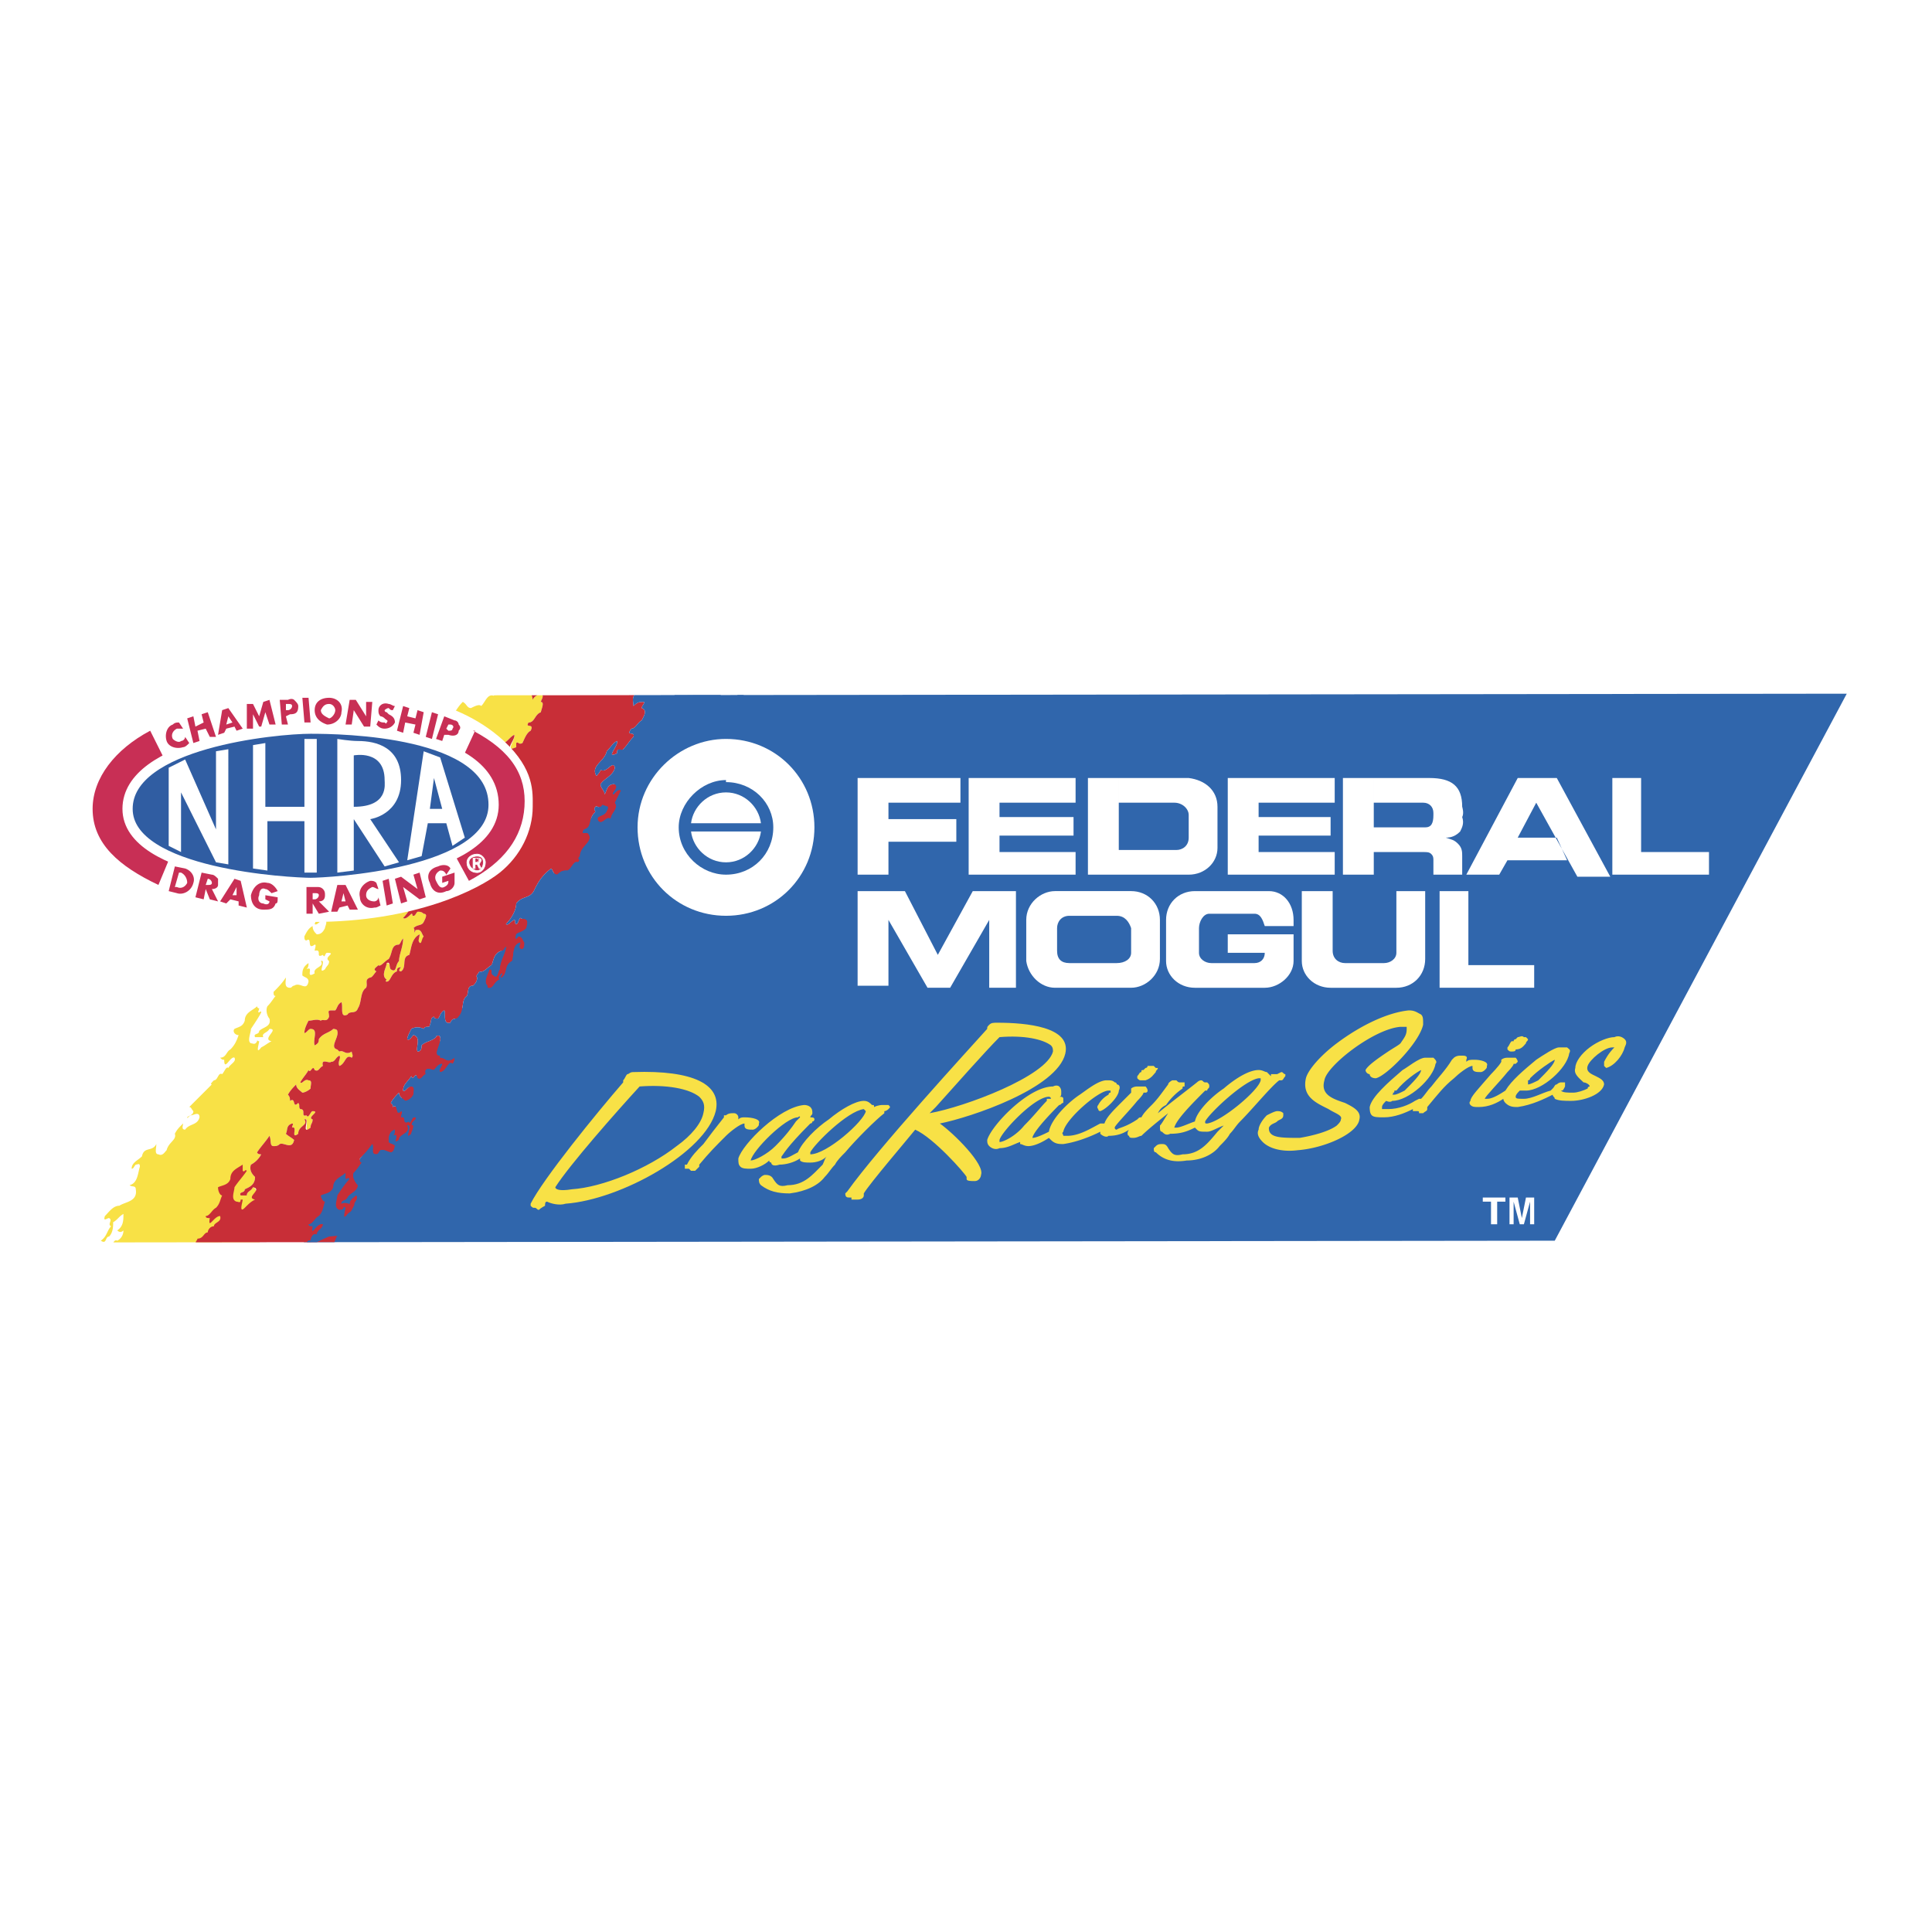
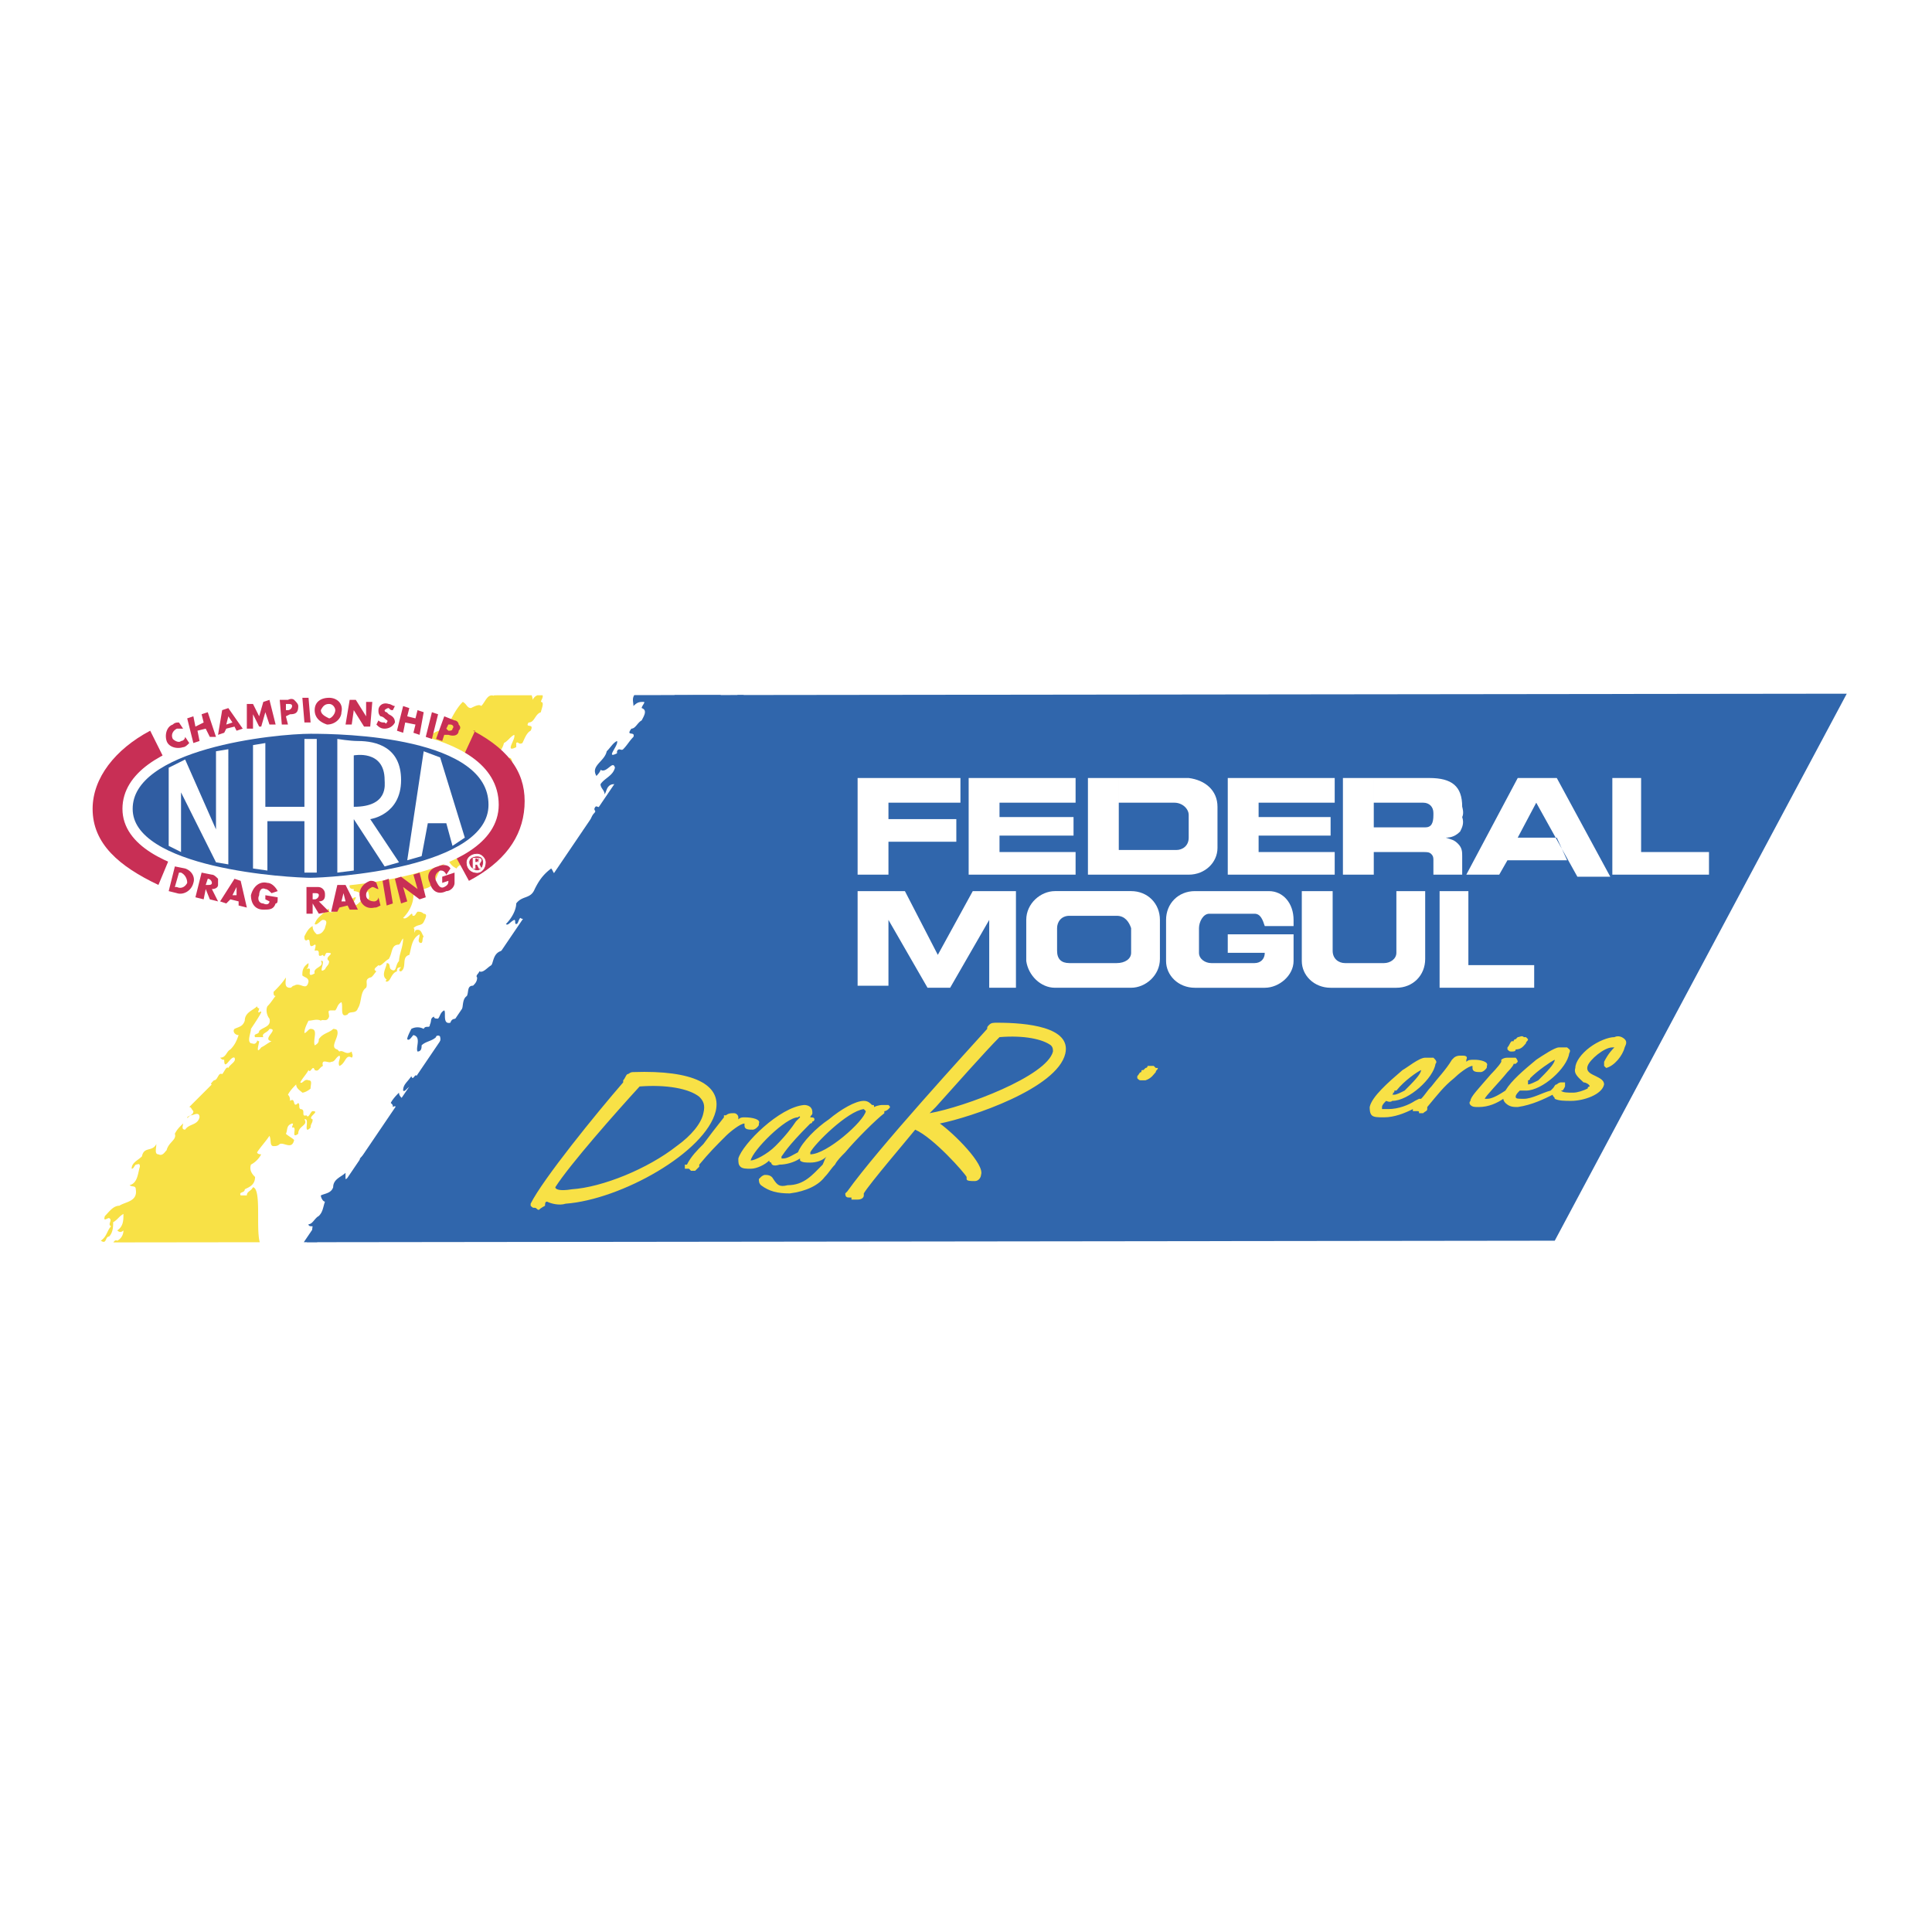
<svg xmlns="http://www.w3.org/2000/svg" width="2500" height="2500" viewBox="0 0 192.756 192.756">
  <path fill-rule="evenodd" clip-rule="evenodd" fill="#fff" d="M0 0h192.756v192.756H0V0z" />
  <path fill-rule="evenodd" clip-rule="evenodd" fill="#3066ac" d="M30.308 123.936L67.311 69.35l116.941-.14-29.135 54.575-124.809.151z" />
  <path d="M53.049 69.367c.04.152.098.306.098.459.136-.273.271-.369.468-.46h.515c.088.215-.162.504-.162.665.41 0 0 .82 0 1.026-.615.205-.615 1.026-1.231 1.026-.41.615.616 0 .206.82-.411.205-.616.821-.821 1.231-.41.205-.41-.206-.616 0v.41c-1.231.615 0-.821-.205-1.231-.41.205-.616.615-1.026.821-.205 1.025-1.436 1.641-1.026 2.667.206 0 .411-.41.411-.615.615.205 1.231-1.231 1.436-.206 0 .821-.821 1.026-1.231 1.642 0 .41.205.616.41.821 0-.205 0-.411.41-.616.206-.41.411-.205.616-.205.205.205-.205.616-.41 1.026.41-.205.615-.616.821-.41 0 .41-.206.82-.411 1.23.411.616-.41 1.026-.41 1.642-.411-.41-.821.616-1.231.205-.411-.82.615-.41.82-1.025.205-.616-.205-.411-.41-.616-.41.616-.615-.206-1.026.41 0 .206.205.206.205.411-.615.41-.205 1.436-1.026 1.641-.41.411 0 .205.205.411.821.82-.82 1.231-.82 2.257-.205.41.41.205 0 .615-.411-.205-.615.616-1.026.821-.411 0-.821 0-1.026.411-.411-.206-.616-.411-.821-.821-.821.615-1.026 1.436-1.436 2.257-.616.821-1.437.41-2.052 1.231 0 .821-.411 1.642-1.026 2.257.205.205.615-.205.821-.41.205 0 0 .205.205.205s.205-.205.41-.41c.205 0 .41 0 .615.205.411 0 .206.41 0 .82-.205.411-.615.206-1.025.616.205 0 0 .821.205.205.615-.205.615.411.82.616-.205.205 0 .821-.41.615-.205-.205 0-.41 0-.82-.82.41-.82 1.436-1.026 2.052-.821.205-.205 1.231-.821 1.641-.41 0 0-.41 0-.41-.41 0-.41.205-.41.41-.615.205-.615 1.025-1.026 1.025-.205 0 0-.205 0-.205-.616-.41 0-1.23 0-1.641.411 0 .205.41.411.615.615.41.41-.41.82-.821 0-.615.411-1.436.411-2.257-.206.205-.206.41-.411.616-.82 0-.615.82-1.026 1.436-.41.205-.821.821-1.026.616-.205.205-.615.41-.205.615-.205.205-.41.615-.615.615-.616.205-.206.615-.411 1.025-.616.41-.41 1.438-.821 2.053-.205.615-.82.205-1.026.615-.82.41-.41-.82-.615-1.23-.411.205-.411.615-.616.82h-.41c-.41 0-.205.205-.205.615-.205.615-.616.205-.821.41-.411-.205-.821 0-1.231 0-.205.41-.411.82-.411 1.232.206 0 .411-.412.616-.412.821 0 .205 1.027.41 1.643.411-.205.411-.41.411-.615.41-.615 1.026-.615 1.436-1.027 0 0 .41 0 .41.207.206.615-.82 1.641 0 1.846l.206.205c.41-.205.615.41 1.231 0 0 .205.205.41 0 .615-.616-.41-.616.615-1.231.82-.206-.41.205-.82 0-1.025-.411.205-.411.615-.821.615-.205.205-1.026-.41-.821.41-.41.205-.41.615-.821.41-.205-.615-.41.412-.615 0-.205.412-.616.822-.821 1.232.205.205.41-.41.821-.205.41 0 .205.41.205.82-.205.205-.616.41-.821.41-.205-.205-.616-.41-.616-.82-.205.205-.615.615-.82 1.025.205.205.205.41.205.615.615-.41.205.82.821.205.205.205 0 .41.205.615.616 0 0 .822.616.617.205.41.41-.412.615-.412.821 0-.615.617 0 .822 0 .41-.205.41-.205.82-.821.82 0-1.025-.616-.82.411.615-.615.615-.615 1.436-.821.615 0-.82-.616-.615 0-.205.205-.41 0-.41-.615.205-.41.615-.615 1.025.205.205.615.41.82.615-.205 1.025-1.026.205-1.436.41-.205.205-.411.205-.616.205-.41 0-.205-.615-.41-1.025-.41.615-.821 1.025-1.231 1.641 0 0 0 .205.41.205a2.46 2.46 0 0 1-1.026 1.027c-.205.615.205 1.025.411 1.23 0 .82-.616 1.025-1.026 1.23 0 .41-.616.205-.411.615h.616c0-.41.41-.41.615-.82.863.174.277 4.117.678 5.488l-14.606.018c.096-.143.197-.266.388-.172.41-.205.615-.615.615-1.025-.205.205-.41.205-.615 0 .615-.41.615-1.025.615-1.641-.41.205-.615.615-1.026.82 0 .41 0 1.025-.41 1.436-.411 0-.205.82-.821.41.616-.41.616-1.025 1.026-1.436-.41-.205.205-.615-.205-.82-.205 0-.616.41-.411-.205.411-.41.821-1.025 1.437-1.025.615-.41 1.847-.41 1.641-1.643 0-.41-.411-.205-.615-.41.821-.205.821-1.23 1.026-1.846 0-.41-.205-.205-.411-.205-.205.205-.205.41-.411.41 0-.615.616-.822 1.026-1.232.205-1.025 1.026-.41 1.436-1.23 0 .41-.205 1.025.206 1.025.41.205.615-.205.82-.41.205-.82 1.026-1.025.821-1.641.205-.41.411-.615.821-1.025 0 .205-.205.615.205.615.41-.615 1.231-.41 1.436-1.23 0-.617-.615-.205-.82-.205-.206 0-.411.41-.411.205.205-.205.616-.205.616-.617-.205-.205-.205-.41-.411-.41l2.257-2.256c-.205 0 0-.205.206-.41.41 0 .41-.822.821-.615.205-.207.41-.822.615-.617.205-.41.821-.615.616-1.025-.411-.205-1.026 1.436-1.026.205-.205 0-.205 0-.411-.205.616 0 .616-.615 1.026-.82.411-.41.616-.82.821-1.436-.41 0-.616-.41-.41-.617.41-.205.821-.205 1.026-.82 0-.82.82-1.025 1.231-1.436 0 0 0 .205.205.205 0 .205-.205.41 0 .41 0 0 .205-.205.205 0-.205.41-.615 1.025-1.026 1.641 0 .412-.41 1.232 0 1.438.205 0 .411.205.616-.205 0-.205 0 0 .205 0 0 .205-.41 1.436.205.615.411-.205.616-.41 1.026-.615-1.026-.205.821-1.232-.205-1.232-.205.412-.821.412-.615.822h-.821c-.206-.41.41-.205.41-.615.411-.412 1.231-.412 1.026-1.232-.205-.205-.41-.82-.205-1.23.41-.41.615-.82.82-1.025-.205 0-.205-.205-.205-.412.411-.41.821-.82 1.231-1.436 0 .41-.206 1.025.41 1.025.205 0 .205-.205.41-.205.616-.41 1.231.615 1.437-.41 0-.41-.411-.41-.616-.615 0-.41 0-.82.616-1.23 0 .205 0 .41-.205.615.82-.41-.206 1.025.82.41-.205-.615 1.026-.615.616-1.231.616-.205-.411 1.436.41.821.206-.41.411-.41.411-.821-.616-.41.82-.821-.205-.821-.206 0-.206.616-.411.206-.821.41 0-.616-.821-.411 0-.205.205-.615 0-.615-.82.615-.205-.821-.82-.411-.206 0-.206-.205-.206-.41.206-.41.411-.821.821-1.026 0 .41.205.616.41.821.411 0 .616-.205.821-.616 0-.205.411-.821-.205-.821-.205 0-.616.616-.821.411.205-.616.616-.821 1.026-1.231 0 .41.411-.821.411 0 .41.205.615-.206 1.026-.411-.411-.821.615-.41.82-.41.411-.206.411-.616.821-.616 0 .205-.41.616-.205.821.615 0 .821-1.026 1.436-.616.206-.205 0-.615 0-.82-.615.615-.821 0-1.436 0v-.206c-1.026 0 .205-1.231-.205-1.641 0-.41-.205-.41-.411-.205-.205.41-.82.41-1.231.82-.205.206-.205.616-.41.616-.41-.41.41-1.436-.41-1.641-.206.205-.616.615-.821.615 0-.41.205-.821.615-1.231.411-.205.821-.205 1.026 0 .411-.411.821 0 .821-.411 0-.41-.205-.615.41-.82 0 .205.206.205.206.205.41-.205.41-.616.615-.821.41.411-.205 1.436.821 1.231.205-.41.616-.205.821-.615.41-.616.205-1.642.82-2.052.206-.411 0-1.026.616-1.026.205 0 .411-.411.411-.821-.206-.205.205-.205.205-.41.41.205.82-.411 1.026-.616.41-.616.41-1.436 1.231-1.436.205-.205.205-.411.41-.616 0 .821-.615 1.436-.615 2.257-.205.206 0 1.026-.616.616-.41-.205-.205-.616-.616-.616 0 .616-.41 1.231 0 1.642v.41c.616 0 .616-.821 1.231-1.026 0-.205 0-.41.205-.615.205.205-.205.615.205.41.615-.41 0-1.231.821-1.437.205-.615 0-1.846.821-2.051.205.205-.206.615.205.821.205.205.205-.411.41-.616-.205-.411-.41-.821-.821-.616-.205.411-.205-.205-.205-.41.205-.205.616 0 1.026-.41 0-.411.205-.821 0-.821-.205-.206-.41-.206-.821-.206 0 0 0 .411-.205.411s0-.411-.41-.205c-.206 0-.411.615-.616.41.41-.616 1.026-1.641 1.026-2.257.616-.821 1.231-.411 1.847-1.231.41-.821.821-1.642 1.436-2.257.411.205.411.615.821.615.41-.205.82-.41 1.025-.205.41-.41.616-1.231 1.231-1.026.03-.015.053-.031.072-.043l3.73-.004z" fill-rule="evenodd" clip-rule="evenodd" fill="#f8e146" />
-   <path d="M63.283 69.354c-.244.361-.083.725-.083 1.086.411-.41.616-.41 1.026-.41.205 0-.206.41-.206.615.616.205.206.821 0 1.231-.41.206-.615.821-1.026.821-.615.821.411.205.205.821-.41.41-.615.821-1.025 1.231-.206.41-.41-.205-.616.205v.205c-1.231.616.206-.82 0-1.231-.411.206-.616.616-1.026 1.026-.205 1.026-1.642 1.437-1.026 2.462 0 0 .41-.411.41-.616.616.41 1.231-1.026 1.437-.205-.206.821-1.026 1.026-1.437 1.642 0 .41.411.615.411 1.025.205-.41.205-.615.41-.82s.41-.205.616-.205c.411.41-.206.615-.206 1.025.206 0 .411-.615.821-.41l-.615 1.231c.411.616-.411 1.026-.411 1.642-.41-.411-.82.615-1.23.205-.411-.616.615-.411.82-1.026.41-.615-.205-.41-.41-.615-.41.615-.616-.206-.821.41 0 .205.205.205 0 .41-.616.616-.206 1.437-1.026 1.642-.41.615.205.205.41.41.616.821-.82 1.231-.82 2.257-.411.411.205.205-.206.616-.41-.205-.616.616-1.026.821-.41 0-.615 0-1.026.41-.41 0-.41-.41-.615-.615-.821.615-1.231 1.231-1.641 2.051-.411 1.026-1.231.616-1.847 1.437 0 .615-.41 1.436-1.026 2.052.205.205.411-.206.821-.411.205 0 0 .411.205.411.206 0 .206-.411.411-.616.205.205.41 0 .615.205s0 .616 0 .821c-.41.411-.82.411-1.026.616 0 0-.205.82.206.205.41 0 .615.41.615.615 0 .206 0 .821-.41.616-.205-.205 0-.41 0-.616-.821.206-.616 1.231-.821 1.847-.821.411-.411 1.231-1.026 1.641-.41.205.205-.41 0-.41-.205.205-.41.41-.205.615-.616.205-.616 1.027-1.231.82v-.205c-.411-.41 0-1.025.205-1.641.41 0 0 .41.41.615.411.41.411-.41.616-.615 0-.821.615-1.642.615-2.257-.205.205-.205.41-.41.41-.821.205-.821 1.026-1.026 1.437-.41.205-.821.82-1.231.615 0 .205-.41.41-.205.615 0 .41-.205.615-.411.82-.615 0-.41.615-.615 1.027-.616.41-.206 1.436-.821 2.051-.205.41-.616 0-.821.615-.821.205-.41-1.025-.616-1.23-.41.205-.41.615-.615.82-.205 0-.41 0-.41-.205-.411.205-.206.41-.411.82 0 .41-.41 0-.616.41a1.307 1.307 0 0 0-1.23 0c-.206.412-.411.822-.411 1.027.205.205.411-.205.616-.41.82.205.205 1.23.41 1.641.41 0 .41-.41.41-.615.411-.41 1.026-.41 1.437-.82 0-.205.41-.205.41 0 .205.615-.821 1.846 0 1.846v.205c.616 0 .616.615 1.437 0 0 .205 0 .41-.206.615-.41-.41-.615.82-1.231.82-.205-.205.205-.615.205-.82-.41 0-.615.41-.82.615-.206 0-1.026-.41-.821.412-.411.205-.411.615-.821.41-.205-.822-.41.41-.615-.205-.411.615-.821.82-.821 1.436.205.205.41-.41.821-.41.41 0 .205.615.205.82-.205.41-.616.615-.821.615-.205-.205-.616-.41-.616-.82-.205.205-.615.615-.82 1.025.205.205.205.205.205.41.615-.41.205 1.027.82.41.206 0 0 .412 0 .617.616-.205 0 .82.821.41 0 .41.206-.205.411-.41.82 0-.616.615 0 .82 0 .41-.205.615-.205.82-.821.82.205-1.025-.411-.82.411.82-.821.82-.821 1.436-.82.615.205-.82-.615-.41.205-.205.205-.41.205-.615-.616.205-.616.82-.616 1.23.206.205.616.205.616.41-.205 1.232-.821.205-1.437.41-.205.205-.205.41-.41.41-.615 0-.205-.615-.41-1.025-.411.615-.821 1.025-1.231 1.438 0 .203 0 .41.206.41-.206.205-.411.615-.821 1.025-.205.41.205 1.025.41 1.23 0 .615-.82.82-1.026 1.23-.205.412-.615.207-.615.617.41-.205.615 0 .821 0 0-.41.41-.617.615-.822.647.162-1.643 3.258-2.135 4.66l-13.84.016c.03-.123.176-.244.176-.367.616 0 .616-.615 1.026-.615 0-.205.205-.615.616-.615 0-.41.821-.41.615-1.025-.615 0-1.231 1.436-1.026.205-.205 0-.41 0-.41-.205.41 0 .615-.615 1.026-.82.41-.41.41-.82.616-1.232-.206 0-.411-.41-.411-.82.411-.205 1.026-.205 1.231-.82 0-.82.616-1.025 1.231-1.436v.615c.205.205.205-.205.41 0-.41.615-.821 1.025-1.231 1.641 0 .41-.411 1.232.205 1.438.205 0 .41.205.41-.205h.206c0 .205-.411 1.436.205.82.41-.41.615-.615 1.026-.82-1.026-.207.821-1.027-.206-1.232-.205.41-.615.41-.615.82h-.616c-.205-.41.411-.205.411-.615.41-.205 1.026-.41 1.026-1.23-.206-.205-.616-.615-.411-1.23a2.46 2.46 0 0 0 1.026-1.027c-.41 0-.41-.205-.41-.205.41-.615.821-1.025 1.231-1.641.205.41 0 1.025.41 1.025.205 0 .411 0 .616-.205.41-.205 1.231.615 1.436-.41-.205-.205-.615-.41-.82-.615.205-.41 0-.82.615-1.025.205 0 0 .205 0 .41.616-.205-.205 1.23.616.615 0-.82 1.026-.82.615-1.436.616-.205-.41 1.641.616.82 0-.41.205-.41.205-.82-.615-.205.821-.822 0-.822-.205 0-.41.822-.615.412-.616.205 0-.617-.616-.617-.205-.205 0-.41-.205-.615-.616.615-.206-.615-.821-.205 0-.205 0-.41-.205-.615.205-.41.615-.82.82-1.025 0 .41.411.615.616.82.205 0 .616-.205.821-.41 0-.41.205-.82-.205-.82-.411-.205-.616.41-.821.205.205-.41.616-.82.821-1.232.205.412.41-.615.615 0 .411.205.411-.205.821-.41-.205-.82.616-.205.821-.41.41 0 .41-.41.821-.615.205.205-.206.615 0 1.025.615-.205.615-1.23 1.231-.82.205-.205 0-.41 0-.615-.616.41-.821-.205-1.231 0l-.206-.205c-.82-.205.206-1.23 0-1.846 0-.207-.41-.207-.41-.207-.41.412-1.026.412-1.436 1.027 0 .205 0 .41-.411.615-.205-.615.411-1.643-.41-1.643-.205 0-.41.412-.616.412 0-.412.206-.822.411-1.232.41 0 .82-.205 1.231 0 .205-.205.616.205.821-.41 0-.41-.205-.615.205-.615h.41c.205-.205.205-.615.616-.82.205.41-.205 1.641.615 1.23.206-.41.821 0 1.026-.615.411-.615.205-1.643.821-2.053.205-.41-.205-.82.411-1.025.205 0 .41-.41.615-.615-.41-.205 0-.41.205-.615.205.205.616-.411 1.026-.616.411-.616.206-1.436 1.026-1.436.205-.206.205-.411.411-.616 0 .821-.411 1.642-.411 2.257-.41.411-.205 1.231-.82.821-.206-.205 0-.821-.411-.615 0 .41-.616 1.23 0 1.641 0 0-.205.205 0 .205.411 0 .411-.82 1.026-1.025 0-.205 0-.41.41-.41 0 0-.41.41 0 .41.616-.41 0-1.436.821-1.641.206-.616.206-1.642 1.026-2.052 0 .41-.205.615 0 .82.205.206.205-.41.41-.615-.205-.205-.205-.821-.82-.616-.205.616 0-.205-.205-.205.41-.41.82-.205 1.025-.616.206-.41.411-.82 0-.82-.205-.205-.41-.205-.615-.205-.205.205-.205.41-.41.41s0-.205-.205-.205c-.206.205-.616.615-.821.41.615-.615 1.026-1.436 1.026-2.257.615-.821 1.436-.41 2.052-1.231.41-.821.615-1.642 1.436-2.257.205.41.41.615.821.821.205-.411.615-.411 1.026-.411.411-.205.615-1.026 1.026-.821.41-.41-.205-.205 0-.615 0-1.026 1.641-1.437.82-2.462-.205 0-.615.206-.205-.205.821-.205.411-1.231 1.026-1.641 0-.205-.205-.205-.205-.411.411-.616.616.206 1.026-.41.205.205.615 0 .41.616-.205.615-1.231.205-.82 1.025.41.411.82-.615 1.231-.205 0-.615.821-1.026.41-1.642.205-.41.411-.82.411-1.23-.206-.206-.411.205-.821.41.205-.41.615-.821.41-1.026-.205 0-.41-.205-.616.205-.41 0-.41.411-.41.616-.205-.205-.41-.411-.41-.821.41-.616 1.231-.821 1.231-1.642-.205-1.026-.821.411-1.436.206 0 .205-.205.615-.411.615-.41-1.026.821-1.642 1.026-2.667.41-.206.616-.616 1.026-.821.205.41-1.231 1.846.205 1.231v-.41c.206-.206.206.205.616 0 .205-.411.41-1.026.821-1.231.411-.82-.616-.205-.206-.82.616 0 .616-.821 1.231-1.026 0-.206.41-1.026 0-1.026 0-.161.25-.45.162-.665l9.154-.016zm-9.669.012c-.197.091-.332.187-.468.46 0-.153-.058-.307-.098-.459l.566-.001z" fill-rule="evenodd" clip-rule="evenodd" fill="#c82e37" />
  <path d="M63.283 69.354c-.244.361-.083.725-.083 1.086.411-.41.616-.41 1.026-.41.205 0-.206.41-.206.615.616.205.206.821 0 1.231-.41.206-.615.821-1.026.821-.615.821.411.205.205.821-.41.41-.615.821-1.025 1.231-.206.205-.41-.205-.616.205v.205c-1.231.616.206-.82 0-1.231-.411.206-.616.616-1.026 1.026-.205 1.026-1.642 1.437-1.026 2.462 0 0 .41-.411.41-.616.616.41 1.231-1.026 1.437-.205-.206.821-1.026 1.026-1.437 1.642 0 .41.411.615.411 1.025.205-.41.205-.615.41-.82s.41-.205.616-.205c.411.41-.206.615-.206 1.025.206 0 .411-.615.821-.41l-.615 1.231c.411.616-.411 1.026-.411 1.642-.41-.411-.82.615-1.23.205-.411-.616.615-.411.82-1.026s-.205-.41-.41-.615c-.41.615-.616-.206-.821.41 0 .205.205.205 0 .41-.616.616-.206 1.437-1.026 1.642-.41.615.205.205.41.41.616.821-.82 1.231-.82 2.257-.411.411.205.205-.206.616-.41-.205-.616.616-1.026.821-.41 0-.615 0-1.026.41-.41 0-.41-.41-.615-.615-.821.615-1.231 1.231-1.641 2.051-.411 1.026-1.231.616-1.847 1.437 0 .615-.41 1.436-1.026 2.052.205.205.411-.206.821-.411.205 0 0 .411.205.411.206 0 .206-.411.411-.616.205.205.41 0 .615.205s0 .616 0 .821c-.41.411-.82.411-1.026.616 0 0-.205.82.206.205.41 0 .41.41.615.615 0 .206 0 .821-.41.616-.205-.205 0-.41 0-.616-.821.206-.616 1.231-.821 1.847-.821.411-.411 1.231-1.026 1.641-.41.205.205-.41 0-.41-.205.205-.41.41-.205.615-.616.205-.616 1.027-1.231.82v-.205c-.411-.41 0-1.025.205-1.641.41 0 0 .41.41.615.411.41.411-.41.616-.615 0-.821.615-1.642.615-2.257-.205.205-.205.41-.41.41-.821.205-.821 1.026-1.026 1.437-.41.205-.821.82-1.231.615 0 .205-.41.41-.205.615 0 .41-.205.615-.411.82-.615 0-.41.615-.615 1.027-.616.41-.206 1.436-.821 2.051-.205.41-.616 0-.821.615-.821.205-.41-1.025-.616-1.23-.41.205-.41.615-.615.82-.205 0-.41 0-.41-.205-.411.205-.206.41-.411.82 0 .41-.41 0-.616.41a1.307 1.307 0 0 0-1.23 0c-.206.412-.411.822-.411 1.027.205.205.411-.205.616-.41.82.205.205 1.23.41 1.641.41 0 .41-.41.41-.615.411-.41 1.026-.41 1.437-.82 0-.205.41-.205.41 0 .205.615-.821 1.846 0 1.846v.205c.616 0 .616.615 1.437 0 0 .205 0 .41-.206.615-.41-.41-.615.82-1.231.82-.205-.205.205-.615.205-.82-.41 0-.615.41-.82.615-.206 0-1.026-.41-.821.412-.411.205-.411.615-.821.41-.205-.822-.41.41-.615-.205-.411.615-.821.82-.821 1.436.205.205.41-.41.821-.41.41 0 .205.615.205.82-.205.41-.616.615-.821.615-.205-.205-.616-.41-.616-.82-.205.205-.615.615-.82 1.025.205.205.205.205.205.41.615-.41.205 1.027.82.41.206 0 0 .412 0 .617.616-.205 0 .82.821.41 0 .41.206-.205.411-.41.82 0-.616.615 0 .82 0 .41-.205.615-.205.82-.821.82.205-1.025-.411-.82.411.82-.821.82-.821 1.436-.82.615.205-.82-.615-.41.205-.205.205-.41.205-.615-.616.205-.616.82-.616 1.23.206.205.616.205.616.41-.205 1.232-.821.205-1.437.41-.205.205-.205.41-.41.41-.615 0-.205-.615-.41-1.025-.411.615-.821 1.025-1.231 1.438 0 .203 0 .41.206.41-.206.205-.411.615-.821 1.025-.205.41.205 1.025.41 1.23 0 .615-.82.82-1.026 1.23-.205.412-.615.207-.615.617.41-.205.615 0 .821 0 0-.41.41-.617.615-.822.821 0-.821 1.027.205 1.027-.41.41-.82.615-1.026.82-.615.82-.205-.41-.205-.615 0 0-.205-.205-.205 0s-.41.205-.41.205c-.616-.205-.206-1.025-.206-1.438.411-.615.821-1.23 1.231-1.641-.206-.205-.206 0-.411 0v-.615c-.41.41-1.231.615-1.231 1.436-.205.615-.821.615-1.231.82 0 .205.205.617.41.617-.205.615-.205 1.025-.615 1.436-.411.205-.616.82-1.026.82 0 .205.205.205.41.205-.205 1.23.41-.41 1.026-.205 0 .41-.616.615-.616 1.025-.41-.205-.615.41-.615.615-.174-.086-.272.008-.377.15l1.015-.002c.394-.203.801-.395 1.208-.559l6.565-.615c-.205.615 0 .615.205.82.205 0 .616-.205.821-.615 0-.205.205-.82 0-.82-.411 0-.821.615-.821.41.205-.41.41-.82.821-1.23.205.41.41-.615.41 0 .411.205.616-.205.821-.41 0-.82.615-.41.821-.41.205-.205.41-.615.821-.615 0 .205-.411.615-.206.82.411-.205.616-1.232 1.026-.82.205-.412.205-.412.205-.617-.615.412-.615 0-1.231 0v-.205c-.615 0 .411-1.025.206-1.641 0-.205-.206-.205-.411-.205-.205.615-.821.41-1.231 1.025-.205.205-.205.41-.41.615-.411-.41.41-1.436-.205-1.641-.411.205-.616.615-.821.41 0-.205.205-.615.615-1.025.206-.205.616-.205 1.026 0 .205-.41.616 0 .616-.41.205-.412 0-.615.41-.822 0 .207.205.207.411.207.205-.207.205-.617.615-.822.205.205-.41 1.438.41 1.025.206-.41.616 0 .821-.615.616-.615.411-1.436 1.026-2.051.205-.41 0-.82.411-1.025.205 0 .411-.41.615-.615-.205-.205.206-.412.206-.617.205.205.615-.41 1.025-.615.206-.615.206-1.436 1.026-1.436.205-.205.205-.41.41-.615 0 .82-.616 1.641-.616 2.256-.41.205-.205 1.027-.821.615-.205 0 .206-.615-.205-.41-.205.41-.615 1.232-.205 1.438 0 .205-.205.205 0 .205.41.205.41-.615 1.026-.82 0-.205 0-.412.205-.617.206 0-.205.617 0 .412.616-.412.206-1.232 1.026-1.643.205-.615.205-1.641.821-1.846.205.205 0 .41 0 .615.41.205.41-.41.41-.615s0-.615-.41-.41c-.411.41-.205-.205-.205-.205.205-.412.615-.207 1.026-.617 0-.41.205-.82 0-.82-.205-.205-.411-.205-.616-.205-.205.205-.205.41-.41.615 0-.205.205-.41-.206-.41-.205.205-.41.615-.615.41.615-.615 1.026-1.436 1.026-2.051.616-.82 1.231-.41 1.847-1.438.411-.82.821-1.436 1.436-2.051.41.205.205.41.616.615.411-.41.615-.615 1.026-.41.205-.41.615-1.23 1.025-1.025.411-.205-.205-.205 0-.615.206-1.027 1.642-1.438 1.026-2.258-.205 0-.616.205-.411-.205 1.026-.205.616-1.026 1.231-1.642 0-.205 0-.205-.205-.41.41-.616.616.205 1.026-.41 0 .205.615 0 .205.41-.205.616-1.026.41-.821 1.231.206.206.821-.821 1.026-.41.205-.616.82-1.026.615-1.437.205-.41.41-.82.616-1.436-.206 0-.616.411-.821.616 0-.411.615-.821.41-1.026-.205 0-.41 0-.615.205s-.411.41-.411.616c0-.206-.41-.411-.205-.821.41-.616 1.025-.821 1.23-1.642-.205-.821-.82.616-1.23.411-.206 0-.411.41-.411.41-.411-.821.821-1.437 1.026-2.462.41-.206.615-.616 1.026-.821.205.41-1.231 1.846 0 1.231v-.41c.205-.206.205.205.615-.206.206-.41.411-.82.821-1.231.41-.615-.615 0-.205-.82.615.205.615-.616 1.231-.821.205-.411.41-1.026 0-1.026 0-.205.41-.616.205-.821-.41.205-.615.205-.821.616 0-.411-.41-.821.206-1.231 0-.205-.206-.41 0-.615.205.205.205.41.411.41.41-.41.615-.821.615-1.231-.411-.205-.205.41-.615.205.41-.41 0-1.231.82-1.026.205-.205.615-.41.41 0-.205.205-.205.616 0 .821.205 0 .205 0 .411-.205 0-.206.205 0 .41 0 .616-.616 1.231-1.436 1.231-2.257-.41-.41.616-.615.821-1.025.206-.205.616-.616.616-1.026 0-.206-.206-.206-.41-.206-.206.411-.411 0-.821.206 0-.411-.41-.616-.205-.821.41-.41.821-.616 1.231-1.231.411-.411 0 .41.411.205.205 0-.205.41.205.41.821-.821.821.411 1.847-.205.205-.616.41-1.026.615-1.641-.205 0-.205-.206-.205-.411.205-.616 1.436-1.231.821-1.641-.411.41-.616.205-.821.615.616-.615-.615-1.026.205-1.436.205.615.616-.205 1.026-.205.41-.411.205-.821.205-1.437-.41-.205-.82.821-1.026 0 .124-.082.229-.177.325-.276l-8.65.014zm10.305-.012c-.211.365-.496.733-.13 1.099.41 0 .41-.615.616-1.026.057-.02.115-.044.172-.074l-.658.001z" fill-rule="evenodd" clip-rule="evenodd" fill="#3066ac" />
  <path d="M18.472 75.98c-.41 0-1.026.206-1.642.411v8.412l-3.488-6.976a4.462 4.462 0 0 0-1.641 1.026v8.002c.41.205 1.025.615 1.641 1.026v-6.155l3.488 6.771.411.821 1.436.41-.205-1.641V75.98z" fill-rule="evenodd" clip-rule="evenodd" fill="#fff" />
  <path d="M63.2 106.961c-.41 0-.41.207-.615.207-.205.205-.205.41-.41.615v.205c-2.667 3.076-8.002 9.643-9.233 12.105v.205c.205.205.205.205.411.205.205 0 .205.205.41.205.205-.205.615-.41.615-.41 0-.205 0-.41.205-.41.411.205 1.231.41 1.847.205 5.54-.41 13.952-5.131 14.978-9.234.614-2.666-2.258-4.103-8.208-3.898zm-6.156 11.695c-1.23.205-1.641 0-1.641-.205 1.436-2.256 6.155-7.592 8.412-10.053 2.667-.205 4.924.205 5.95 1.025.411.41.615.82.411 1.641-.206 1.027-1.231 2.258-2.668 3.283-2.872 2.258-7.385 4.104-10.464 4.309zM75.1 112.707c.205 0 .41-.205.41-.205.205-.205.205-.205.205-.41.205-.41-.615-.615-1.436-.615-.205 0-.411 0-.616.205v-.205c0-.205-.205-.412-.41-.412h-.205c-.411 0-.615.207-.615.207h-.206v.205c-.821 1.025-1.436 1.846-2.051 2.666-.616.615-1.231 1.23-1.642 2.053h-.206v.41h.411l.205.205h.41l.411-.41v-.205c1.026-1.232 1.641-1.848 2.667-2.873.41-.41 1.436-1.23 1.846-1.23v.205c.001.409.411.409.822.409zM81.255 111.477v.205-.205zM88.231 110.859c.205 0 .41-.205.41-.205.206-.205.206-.205 0-.41h-.615s-.41 0-.82.205c0-.205 0-.205-.205-.205-.206-.205-.411-.41-.821-.41-.821 0-2.257.82-3.488 1.848-1.231.82-2.667 2.256-3.078 3.281-.41.205-1.026.617-1.436.617h-.206v-.207c.206-.205.411-.82 2.873-3.281 0 0 .205 0 .205-.205.206 0 .206-.205.206-.205 0-.205-.206-.205-.41-.205 0-.205.205-.205.205-.412 0-.205 0-.41-.205-.615 0 0-.206-.205-.616-.205-2.462.205-6.155 3.898-6.565 5.336 0 .41 0 .615.205.82.206.205.616.205 1.026.205.615 0 1.436-.41 1.846-.822 0 .207.206.207.206.207 0 .205.205.41.82.205.616 0 1.437-.205 2.052-.615v.203c.205.207.616.207 1.026.207.615 0 1.23-.207 1.641-.617-.206.207-.206.41-.411.822-1.026 1.025-1.847 2.051-3.488 2.051-.821.205-1.026 0-1.436-.615-.205-.41-.615-.41-.821-.41-.205 0-.411.205-.411.205l-.205.205c0 .205 0 .41.205.615.821.615 1.642.82 2.873.82 1.641-.205 2.872-.82 3.487-1.641.411-.41.616-.82 1.026-1.23.205-.412.615-.822 1.025-1.232 1.026-1.23 3.078-3.281 3.898-3.898v-.207h.002zm-7.386 4.309v-.205c.41-.82 3.693-4.104 5.334-4.309l.205.205c-.204 1.028-3.898 4.309-5.539 4.309zm-5.95.615c.205-1.025 3.488-4.307 4.719-4.307.205-.205.205 0 .205 0l-.205.205-.205.205c-.41.615-1.026 1.436-2.052 2.461-.82.821-2.052 1.436-2.462 1.436zM93.771 112.092c3.077-.615 11.694-3.488 12.516-6.977.615-2.668-3.898-3.078-6.771-3.078-.41 0-.615 0-.82.205s-.205.205-.205.41c-1.847 2.053-10.875 11.9-13.952 16.209l-.206.205c0 .41.206.41.411.41h.206v.207h.615c.41 0 .616-.207.616-.412v-.205c.615-1.025 4.308-5.334 5.129-6.359 1.846.82 4.924 4.309 5.129 4.719v.205c0 .205.41.205.822.205.41 0 .615-.41.615-.615.409-1.026-2.669-4.104-4.105-5.129zm5.95-8.617c2.463-.205 4.309.205 5.129.82.205.205.205.41.205.615-.615 2.463-8.822 5.539-12.31 6.154l.616-.615c1.846-2.051 4.924-5.539 6.36-6.974zM113.877 107.783h.412c.615-.205.82-.615 1.025-.822 0-.205.205-.205.205-.41h-.205l-.205-.205h-.615c0 .205-.205.205-.205.205l-.205.205c-.207 0-.207 0-.207.205-.205 0-.205.207-.41.412v.205c.205.205.205.205.41.205z" fill-rule="evenodd" clip-rule="evenodd" fill="#f8e146" />
-   <path d="M127.83 107.783c.205 0 .205-.205.41-.41v-.205c-.205 0-.205-.207-.41-.207l-.41.207h-.615v.205l-.207-.205-.203-.207c-.207 0-.412-.205-.822-.205-.82 0-2.051.617-3.488 1.848-1.23.82-2.666 2.256-2.871 3.283-.615.205-1.438.615-1.848.615h-.205c.205-.82 1.848-2.463 3.078-3.693h.205c0-.205.205-.205.205-.41s0-.205-.205-.41h-.205c-.205 0-.205-.205-.41-.205s-.41.205-.41.205c-1.025.82-2.668 2.051-3.898 3.076.205-.41.41-.615.82-.82a6.224 6.224 0 0 1 1.643-1.641c0-.205 0-.205.203-.205v-.41h-.41c-.205 0-.205 0-.41-.205h-.41s-.41.205-.41.41c-.615.82-1.025 1.436-1.641 2.051-.41.41-.82.82-1.027 1.232-.205 0-.205 0-.41.205-1.23.82-1.846.82-2.051 1.025-.205 0-.205-.205-.205-.205 0-.205 1.436-1.643 2.256-2.668 0 0 .617-.615.617-.82h.205s.205 0 .205-.205-.205-.41-.205-.41h-.822c-.41 0-.615.205-.615.205v.41l-1.025 1.025c-.82.82-1.436 1.438-1.641 2.053h-.412c-.82.41-2.051 1.23-3.281 1.23h-.41c0-.205-.205-.205 0-.41.205-1.23 3.486-4.104 4.514-4.104h.205v.205c-.205 0-.205.205-.205.205-.41.205-.822.615-1.027 1.025 0 0-.205.205 0 .41 0 .205.205.205.205.205.617-.205 1.848-1.436 1.848-2.051.205-.41 0-.615-.205-.615 0 0 0-.205-.205-.205-.205-.205-.41-.205-.82-.205-.822 0-2.053 1.025-2.668 1.436-1.23.82-2.873 2.463-3.078 3.693-.41.205-1.23.615-1.641.615 0-.205.41-1.025 2.666-3.283.207 0 .207-.205.412-.205v-.41c0-.205-.205-.205-.412-.205.207 0 .207-.205.207-.41s0-.41-.207-.615c0 0-.205-.205-.615 0-2.461 0-6.154 3.898-6.564 5.334 0 .205 0 .41.205.615s.615.41 1.025.205c.82 0 1.436-.41 2.053-.615v.205c.205 0 .41.205.82.205.615 0 1.436-.41 2.051-.82l.205.205c.41.41.82.41 1.232.41 1.436-.205 2.871-.82 3.691-1.23v.205c.207.205.617.41.822.205.82 0 1.436-.205 2.051-.615-.205.205-.205.615 0 .615 0 .205.205.205.41.205.41 0 .615-.205.82-.205.617-.615 1.643-1.436 2.668-2.258-.41.617-.615 1.027-.82 1.232 0 .41 0 .615.205.615.205.205.41.41.82.205 1.025 0 1.643-.205 2.463-.615l.205.205c.205.205.41.205 1.025.205.41 0 1.025-.41 1.641-.615l-.615.615c-1.025 1.23-1.846 2.256-3.486 2.256-.822.205-1.027 0-1.438-.615-.205-.41-.41-.41-.615-.41s-.41 0-.615.205l-.205.205c0 .205 0 .41.205.41.82.82 1.846 1.027 3.078.82 1.436 0 2.666-.615 3.281-1.436.41-.41.82-.82 1.027-1.23.41-.41.615-.82 1.025-1.23 1.23-1.232 3.078-3.488 3.898-4.104h.203v.001zm-7.387 4.309c-.205 0-.205 0-.205-.205.41-.822 3.898-4.104 5.334-4.309h.205v.205c-.205 1.026-3.898 4.104-5.334 4.309zm-9.232.41zm-11.49 1.436v-.205c.205-.82 3.488-4.309 4.924-4.309 0 0 .205 0 .205.205h-.41v.205c-.615.615-1.23 1.438-2.256 2.463-.823 1.025-2.053 1.641-2.463 1.641zM141.986 102.242c0-.615 0-.82-.205-1.025-.41-.205-.615-.41-1.23-.41-2.053.205-4.719 1.436-7.182 3.283-1.641 1.23-2.873 2.666-3.078 3.488-.41 1.846 1.027 2.461 2.258 3.076.615.41 1.436.617 1.23 1.027 0 .205-.205.41-.41.615-.82.615-2.463 1.025-3.693 1.23-1.436 0-2.461 0-2.871-.41-.207-.205-.207-.41-.207-.615.207-.41.617-.41.822-.615s.615-.205.615-.615v-.207c-.205-.205-.41-.205-.615-.205s-.615.205-1.025.412c-.412.41-.822 1.025-.822 1.436-.205.41 0 .82.41 1.23.615.615 1.848 1.025 3.488.82 2.668-.205 5.951-1.641 6.156-3.076.205-.822-.617-1.232-1.438-1.643-1.23-.41-2.461-.82-2.051-2.256.205-1.438 4.924-5.131 7.592-5.336h.615v.205c0 .617-.205.822-.615 1.438-.205.205-.615.41-1.232.82-1.23.82-2.051 1.436-2.256 1.846 0 .205.205.412.41.412 0 .205.205.41.615.41 1.026-.204 4.309-3.487 4.719-5.335z" fill-rule="evenodd" clip-rule="evenodd" fill="#f8e146" />
  <path d="M147.73 106.961c.207 0 .412-.205.412-.205.205-.205.205-.205.205-.41.205-.41-.617-.615-1.232-.615-.41 0-.615 0-.82.205v-.205c.205-.41-.205-.41-.41-.41h-.205c-.41 0-.615.205-.615.205l-.205.205c-.615 1.025-1.436 1.848-2.053 2.668-.41.41-.615.82-1.025 1.23h-.205l-.41.205c-.615.41-1.641.82-2.668.82h-.615v-.205c0-.205.205-.41.41-.615 0 0 .41.205.615 0 1.643 0 4.104-2.256 4.311-3.693.205-.205 0-.41-.207-.615h-.82c-.615 0-1.846 1.025-2.256 1.23-1.438 1.232-3.078 2.668-3.283 3.693 0 .205 0 .615.205.822.205.205.615.205 1.23.205 1.027 0 2.053-.412 2.873-.822v.205h.41c.205 0 .205 0 .205.205h.41c.205-.205.41-.205.41-.41v-.205c1.027-1.23 1.643-2.051 2.668-2.871.41-.41 1.436-1.232 1.846-1.232v.205c-.001.41.409.41.819.41zm-5.949-.205c0 .412-.82 1.232-1.641 2.053-.41.205-.822.41-1.025.41h-.207s.207-.205 0-.205c.207 0 .207 0 .207-.205h.203c.823-1.026 2.053-1.848 2.463-2.053zM150.809 104.91c.205 0 .41 0 .41-.205.617 0 .82-.41 1.027-.615 0-.205.205-.205.205-.41l-.205-.205h-.207c-.203-.205-.41 0-.615 0l-.205.205s-.205 0-.205.205h-.205c-.205.205-.205.41-.41.615v.205c.205.205.205.205.41.205zM160.041 105.936v.41l.207.205c.82-.205 1.641-1.23 1.846-2.051.205-.41.205-.615 0-.82s-.615-.41-1.025-.205c-.615 0-1.643.41-2.463 1.025s-1.436 1.436-1.436 2.051c-.205.617.41 1.027.82 1.438.205 0 .615.205.615.41 0 0-.205 0-.205.205-.41.205-1.025.41-1.436.41-.615 0-1.025 0-1.232-.205.207 0 .207 0 .412-.41v-.41h-.412s-.205 0-.41.205c-.205 0-.205.205-.41.41l-.205.205c-.82.205-1.846.82-2.668.82-.615 0-.82 0-.82-.205s.205-.41.41-.615h.617c1.641 0 4.104-2.258 4.309-3.693.205-.41 0-.41-.205-.615h-.822c-.41 0-1.641.82-2.256 1.23-1.232 1.025-2.463 2.053-3.078 3.078-1.23.82-1.641.82-1.846.82h-.205c0-.205 1.436-1.641 2.256-2.668 0 0 .615-.615.615-.82h.205l.205-.205c0-.205-.205-.41-.205-.41h-.82c-.41 0-.615.205-.615.205v.205c-.205.41-1.025 1.232-1.025 1.232-1.23 1.436-2.053 2.256-2.053 2.666-.205.205 0 .41 0 .41.205.205.41.205.822.205 1.025 0 1.846-.41 2.461-.82 0 .205.205.41.205.41.41.41.82.41 1.23.41 1.438-.205 2.668-.82 3.488-1.23 0 .205.205.205.205.41.41.205 1.027.205 1.643.205 1.23 0 3.076-.615 3.281-1.641 0-.41-.41-.615-.82-.82s-1.025-.412-.82-1.027 1.641-1.846 2.463-1.846h.205c-.206.205-.616.615-1.028 1.436zm-4.924-.206c0 .41-.82 1.23-1.641 2.053-.41.205-.82.41-1.025.41 0 0-.205 0 0 0v-.41s.205 0 .205-.205c.821-.822 2.051-1.642 2.461-1.848zm-6.974 3.899z" fill-rule="evenodd" clip-rule="evenodd" fill="#f8e146" />
-   <path d="M72.433 77.827c-2.462 0-4.719 2.257-4.719 4.719 0 2.667 2.257 4.719 4.719 4.719 2.667 0 4.719-2.052 4.719-4.719 0-2.462-2.052-4.514-4.719-4.514v-4.309c4.924 0 8.822 3.898 8.822 8.823 0 4.924-3.898 8.822-8.822 8.822-4.925 0-8.823-3.898-8.823-8.822 0-4.924 4.104-8.823 8.823-8.823v4.104z" fill-rule="evenodd" clip-rule="evenodd" fill="#fff" />
-   <path d="M75.92 82.957c-.205 1.642-1.641 3.078-3.487 3.078-1.847 0-3.283-1.436-3.488-3.078h6.975zM68.945 82.136c.205-1.641 1.642-3.078 3.488-3.078s3.282 1.437 3.487 3.078h-6.975zM149.373 119.889h.82v-.412h-2.255v.412h.82v2.256h.615v-2.256zM153.066 119.477h-.82l-.41 2.052-.412-2.052h-.82v2.668h.41v-2.256l.615 2.256h.41l.617-2.256v2.256h.41v-2.668zM30.988 68.799h.85c5.845.028 13.353.437 18.437 5.129 3.078 2.873 2.873 5.129 2.873 6.566 0 2.462-1.231 4.924-3.283 6.565-2.052 1.641-8.412 4.924-18.671 4.924-11.285.206-18.26-3.693-20.312-5.745s-2.667-4.104-2.257-7.181c.205-3.488 4.719-6.36 6.36-6.976 1.513-.757 5.818-3.085 13.875-3.283h2.128v.001zM33.04 69.21h.205-.205z" fill-rule="evenodd" clip-rule="evenodd" fill="#fff" />
  <path d="M16.831 85.829l-.615-10.464-1.231-2.462C11.497 74.75 9.24 77.622 9.24 80.7c0 3.488 2.667 5.745 6.566 7.591l1.025-2.462zM46.786 87.881c3.488-1.847 5.334-4.309 5.54-7.386.205-3.078-1.231-5.54-5.129-7.592h.206L46.17 75.57l-.615 10.053 1.231 2.258z" fill-rule="evenodd" clip-rule="evenodd" fill="#c82f55" />
  <path d="M49.248 80.29c0-7.387-15.183-7.592-18.26-7.592-3.488 0-18.261 1.437-18.261 8.002s16.414 7.386 18.261 7.386c1.641 0 18.26-.821 18.26-7.796z" fill-rule="evenodd" clip-rule="evenodd" fill="#305da2" stroke="#fff" stroke-width="1.019" stroke-linecap="round" stroke-linejoin="round" stroke-miterlimit="2.613" />
  <path fill-rule="evenodd" clip-rule="evenodd" fill="#fff" d="M16.831 76.596v7.797l1.231.615v-5.95l3.488 6.976 1.231.205V74.75l-1.231.205v7.796l-3.078-6.976-1.641.821zM25.243 74.339V86.65l1.436.205v-4.924h3.693v5.129h1.231V73.724h-1.231v6.771h-3.898v-6.361l-1.231.205zM33.655 73.724V87.06l1.642-.205v-5.129l3.078 4.719 1.436-.41-2.872-4.309s3.077-.411 3.077-3.898c0-3.283-2.462-3.898-4.309-3.898-.821-.001-2.052-.206-2.052-.206z" />
  <path d="M35.296 80.495v-5.129s3.078-.616 3.078 2.462c0 .41.41 2.667-3.078 2.667z" fill-rule="evenodd" clip-rule="evenodd" fill="#305da2" />
  <path fill-rule="evenodd" clip-rule="evenodd" fill="#fff" d="M42.272 74.955l-1.641 10.874 1.436-.411.616-3.282h1.846l.616 2.257 1.23-.821-2.461-8.002-1.642-.615z" />
-   <path fill-rule="evenodd" clip-rule="evenodd" fill="#305da2" d="M43.298 77.622l-.41 3.078h1.231l-.821-3.078z" />
  <path d="M16.831 88.907l.821.205c.616.205 1.437-.205 1.642-1.026.205-.616-.205-1.231-.821-1.436l-1.026-.206-.616 2.463zm.615-.411l.411-1.436h.205c.41.205.615.615.615 1.026-.205.41-.615.615-1.026.41h-.205zM21.139 88.701c.411 0 .616-.205.616-.41v-.616c-.205-.205-.41-.41-.616-.41l-1.025-.205-.616 2.462.821.205.205-1.026.41 1.026.821.205-.616-1.231zm-.615-.41l.205-.616c.205 0 .41.206.41.411s-.205.205-.41.205h-.205zM23.807 89.932v.411l.821.205-.616-2.667-.615-.206-1.437 2.257.616.206.41-.411.821.205zm-.205-.615h-.411l.411-.821v.821zM26.474 89.317v.41l.41.205c0 .206-.205.411-.615.206-.411 0-.616-.411-.411-.821 0-.41.205-.821.616-.616.205 0 .41.206.615.411l.616-.205c-.206-.411-.616-.821-1.026-.821-.821-.205-1.437.41-1.642 1.231 0 .821.411 1.436 1.231 1.436.615 0 1.025 0 1.23-.615.206 0 .206-.206.206-.616l-1.23-.205zM31.809 89.932c.41 0 .615-.205.615-.615 0-.205 0-.41-.205-.616-.205-.205-.41-.205-.616-.205h-1.025v2.667h.615v-1.026l.616 1.026 1.026-.205-1.026-1.026zm-.616-.205v-.615h.205c.205 0 .411 0 .411.205s-.206.41-.411.41h-.205zM34.681 90.343l.206.41h.82l-1.231-2.462h-.821l-.615 2.667h.615l.206-.411.82-.204zm-.205-.411h-.41l.205-.82.205.82zM37.553 88.086c-.205-.205-.41-.205-.615-.205-.616.205-1.231.82-1.026 1.641 0 .616.616 1.231 1.437 1.026.205 0 .205 0 .615-.205l-.205-.821a.44.44 0 0 1-.41.41c-.41 0-.821-.205-.821-.615s.205-.616.616-.821c.205 0 .41.205.615.205l-.206-.615zM38.784 87.675l-.615.206.41 2.462.616-.205-.411-2.463zM40.015 90.138l.616-.206-.41-1.436 1.641 1.231.616-.205-.616-2.462-.615.205.41 1.436-1.642-1.231-.615.205.615 2.463zM44.119 87.47v.616l.616-.205c0 .205 0 .41-.411.615-.41.205-.615-.205-.82-.615-.205-.411 0-.821.41-1.026.205 0 .41 0 .616.41l.41-.615c-.205-.411-.821-.411-1.231-.206-.821.206-1.231.821-.821 1.642.205.821.821 1.231 1.642.821.41 0 .821-.411.821-.821V87.06l-1.232.41zM17.857 72.083c-.206 0-.411 0-.616.205-.616.205-.821 1.026-.616 1.641.205.616 1.026.821 1.642.616.205 0 .41-.205.615-.41l-.41-.616a.44.44 0 0 1-.41.41c-.205.206-.616 0-.821-.205-.205-.41 0-.821.41-1.026h.616l-.41-.615zM19.498 72.493l-.205-1.026-.616.205.616 2.462.615-.205-.205-1.026.821-.205.41.821h.616l-.821-2.462-.615.205.205.821-.821.41zM23.396 72.493l.205.41.616-.205-1.437-2.052-.615.205-.411 2.462.616-.206.205-.41.821-.204zm-.205-.41l-.615.205.205-.821.41.616zM24.627 72.698h.616v-1.436l.615 1.231h.205l.411-1.436.41 1.231h.616l-.616-2.462-.615.205-.411 1.436-.615-1.231h-.616v2.462zM28.526 71.467l.41-.205c.615 0 .821-.205.821-.821 0-.205-.206-.41-.411-.615 0 0-.205-.206-.615 0h-.821l.205 2.462h.616l-.205-.821zm0-.616v-.615h.205c.205 0 .41 0 .41.205s-.205.41-.41.41h-.205zM30.783 69.62h-.616l.205 2.463h.616l-.205-2.463zM32.834 69.62c-.821 0-1.437.411-1.437 1.231 0 .821.616 1.231 1.231 1.437.82 0 1.436-.616 1.436-1.231.207-.821-.409-1.437-1.23-1.437zm0 .616c.41 0 .615.41.615.615 0 .411-.41.821-.615.821-.411-.205-.821-.41-.821-.821.206-.41.411-.615.821-.615zM34.476 72.288h.615l.205-1.437 1.026 1.642h.616l.205-2.462h-.616v1.436l-1.026-1.641h-.615l-.41 2.462zM39.4 70.441c-.205 0-.41-.205-.616-.205-.615-.205-1.026.205-1.026.615 0 .206 0 .411.205.616 0 0 .206 0 .411.205s.41.205.205.411c0 0 0 .205-.205 0-.205 0-.411 0-.616-.206l-.205.411c.205.205.41.41.821.41.41 0 .821-.205 1.026-.615 0-.411-.205-.616-.616-.821l-.205-.205s-.205 0-.205-.206c0 0 .205-.205.41-.205.206.205.206.205.411.205l.205-.41zM40.631 71.467l.205-.821-.615-.205-.616 2.462.616.205.205-1.025 1.026.205-.205.82.615.205.41-2.256-.615-.206-.205.821-.821-.205zM43.708 71.262l-.615-.205-.615 2.462.615.205.615-2.462zM44.324 73.313h.411c.616.205 1.026 0 1.026-.411.205-.205.205-.41 0-.615 0-.205-.205-.411-.41-.411l-1.026-.41-.82 2.257.615.205.204-.615zm.205-.615l.205-.41h.205c.205 0 .411.205.205.41 0 .205-.205.205-.41.205l-.205-.205z" fill-rule="evenodd" clip-rule="evenodd" fill="#c82f55" />
  <path d="M47.607 87.06c.41 0 .82-.41.82-1.026 0-.411-.41-.821-.82-.821-.615 0-1.026.41-1.026.821 0 .616.411 1.026 1.026 1.026zm-.821-1.026c0-.411.41-.616.821-.616.41 0 .615.205.615.616 0 .41-.205.821-.615.821-.411 0-.821-.411-.821-.821zm.616.205h.205l.205.411h.205l-.205-.411c0-.205.205-.205.205-.41 0-.206-.205-.206-.41-.206h-.411v1.026h.206v-.41zm0-.205v-.411h.205c.205 0 .205 0 .205.206 0 .205-.205.205-.205.205h-.205z" fill-rule="evenodd" clip-rule="evenodd" fill="#fff" />
  <path d="M47.607 87.06c.41 0 .82-.41.82-1.026 0-.411-.41-.821-.82-.821-.615 0-1.026.41-1.026.821 0 .616.411 1.026 1.026 1.026zm-.821-1.026c0-.411.41-.616.821-.616.41 0 .615.205.615.616 0 .41-.205.821-.615.821-.411 0-.821-.411-.821-.821zm.616.205h.205l.205.411h.205l-.205-.411.205-.41c0-.206-.205-.206-.41-.206h-.411v1.026h.206v-.41zm0-.205v-.411h.205l.205.206-.205.205h-.205z" fill="none" stroke="#fff" stroke-width=".062" stroke-linecap="round" stroke-linejoin="round" stroke-miterlimit="2.613" />
  <path fill-rule="evenodd" clip-rule="evenodd" fill="#fff" d="M85.564 87.265v-9.643h10.259v2.462h-7.182v1.642h6.771v2.256h-6.771v3.283h-3.077zM96.643 87.265v-9.643h10.669v2.462h-7.591v1.436h7.386v1.847h-7.386v1.641h7.591v2.257H96.643zM122.494 87.265v-9.643h10.67v2.462h-7.592v1.436h7.182v1.847h-7.182v1.641h7.592v2.257h-10.67zM111.621 77.622h6.977c1.641.205 2.871 1.231 2.871 2.873v4.104c0 1.436-1.23 2.667-2.871 2.667h-10.055v-9.643h3.078v7.181h5.744c.617 0 1.232-.411 1.232-1.231v-2.257c0-.615-.615-1.231-1.438-1.231h-5.539v-2.463h.001zM145.885 81.52c.205.616 0 1.026-.205 1.437-.41.41-.82.615-1.436.615.615.206.82.206 1.23.616.41.411.41.821.41 1.231v1.847h-2.873V85.83c0-.206 0-.411-.205-.616s-.41-.205-.82-.205h-4.924v2.257h-3.078v-9.643h3.078v4.924h5.129c.615 0 .82-.411.82-1.231v-.206c0-.615-.41-1.026-1.025-1.026h-4.924v-2.462h5.539c2.258 0 3.283.821 3.283 2.873.001 0 .206.615.001 1.025zM146.295 87.265l5.129-9.643h3.898l5.336 9.848h-3.283l-4.104-7.386-1.847 3.488h3.898l1.028 2.257h-5.952l-.82 1.436h-3.283zM160.863 87.265v-9.643h2.871v7.386h6.772v2.257h-9.643zM85.564 98.344v-9.437h4.719l3.283 6.36 3.487-6.36h4.308v9.642h-2.666v-6.77l-3.899 6.77H92.54l-3.899-6.77v6.565h-3.077zM143.629 98.549v-9.642h2.871v7.386h6.566v2.256h-9.437zM108.543 96.088h2.873c.82 0 1.436-.411 1.436-1.026V92.6c-.205-.616-.615-1.231-1.436-1.231h-4.719c-.82 0-1.232.615-1.232 1.231v2.257c0 .821.412 1.231 1.232 1.231h1.846v2.461h-3.283c-1.436 0-2.666-1.23-2.871-2.667v-4.104c0-1.641 1.436-2.872 2.871-2.872h7.592c1.643 0 2.873 1.231 2.873 2.872v3.898c0 1.641-1.436 2.872-2.873 2.872h-4.309v-2.46zM125.162 96.088c.615 0 1.025-.411 1.025-1.026h-3.693v-1.846h6.566v2.667c0 1.436-1.436 2.667-2.873 2.667h-6.975c-1.643 0-2.873-1.23-2.873-2.667v-4.104c0-1.641 1.23-2.872 2.873-2.872h7.385c1.438 0 2.463 1.231 2.463 2.872v.616h-2.873c-.205-.616-.41-1.231-1.025-1.231h-4.514c-.615 0-1.025.82-1.025 1.436v2.462c0 .616.615 1.026 1.23 1.026h4.309zM139.318 88.907h2.873v6.771c0 1.641-1.23 2.872-2.873 2.872h-6.564c-1.641 0-2.873-1.23-2.873-2.667v-6.976h3.078v5.95c0 .821.615 1.231 1.23 1.231h3.898c.615 0 1.23-.411 1.23-1.026v-6.155h.001z" />
</svg>